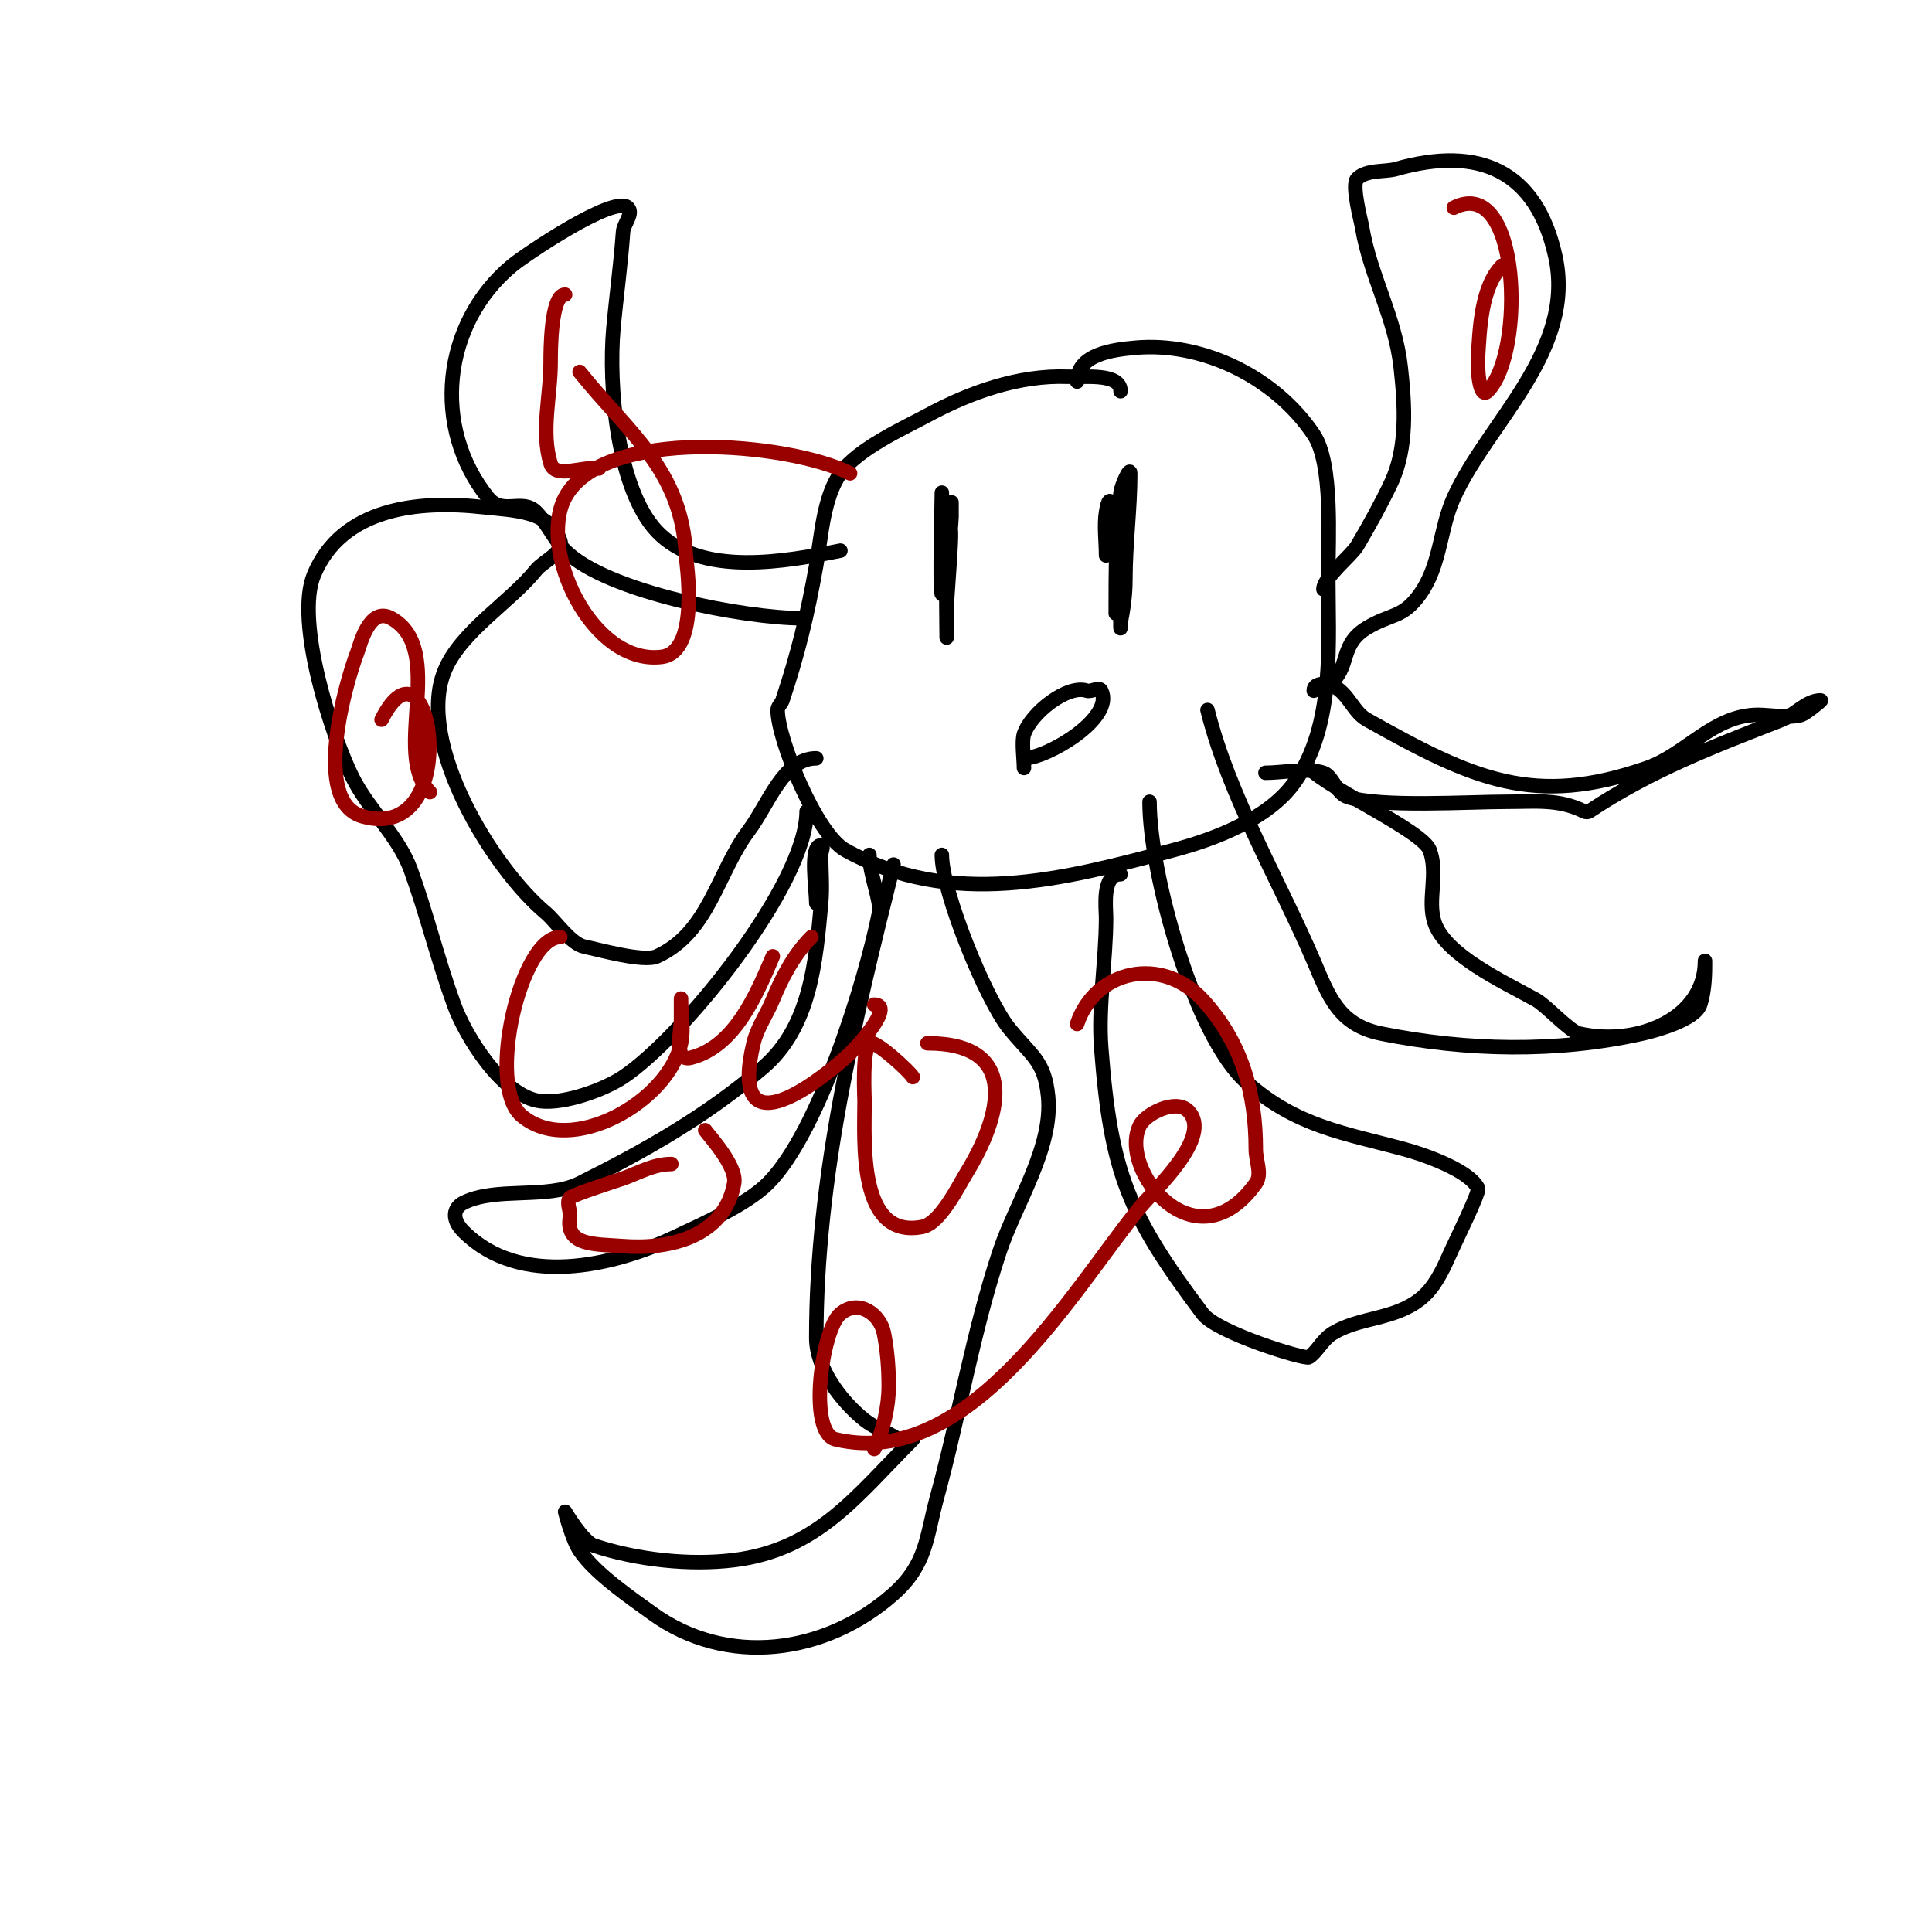
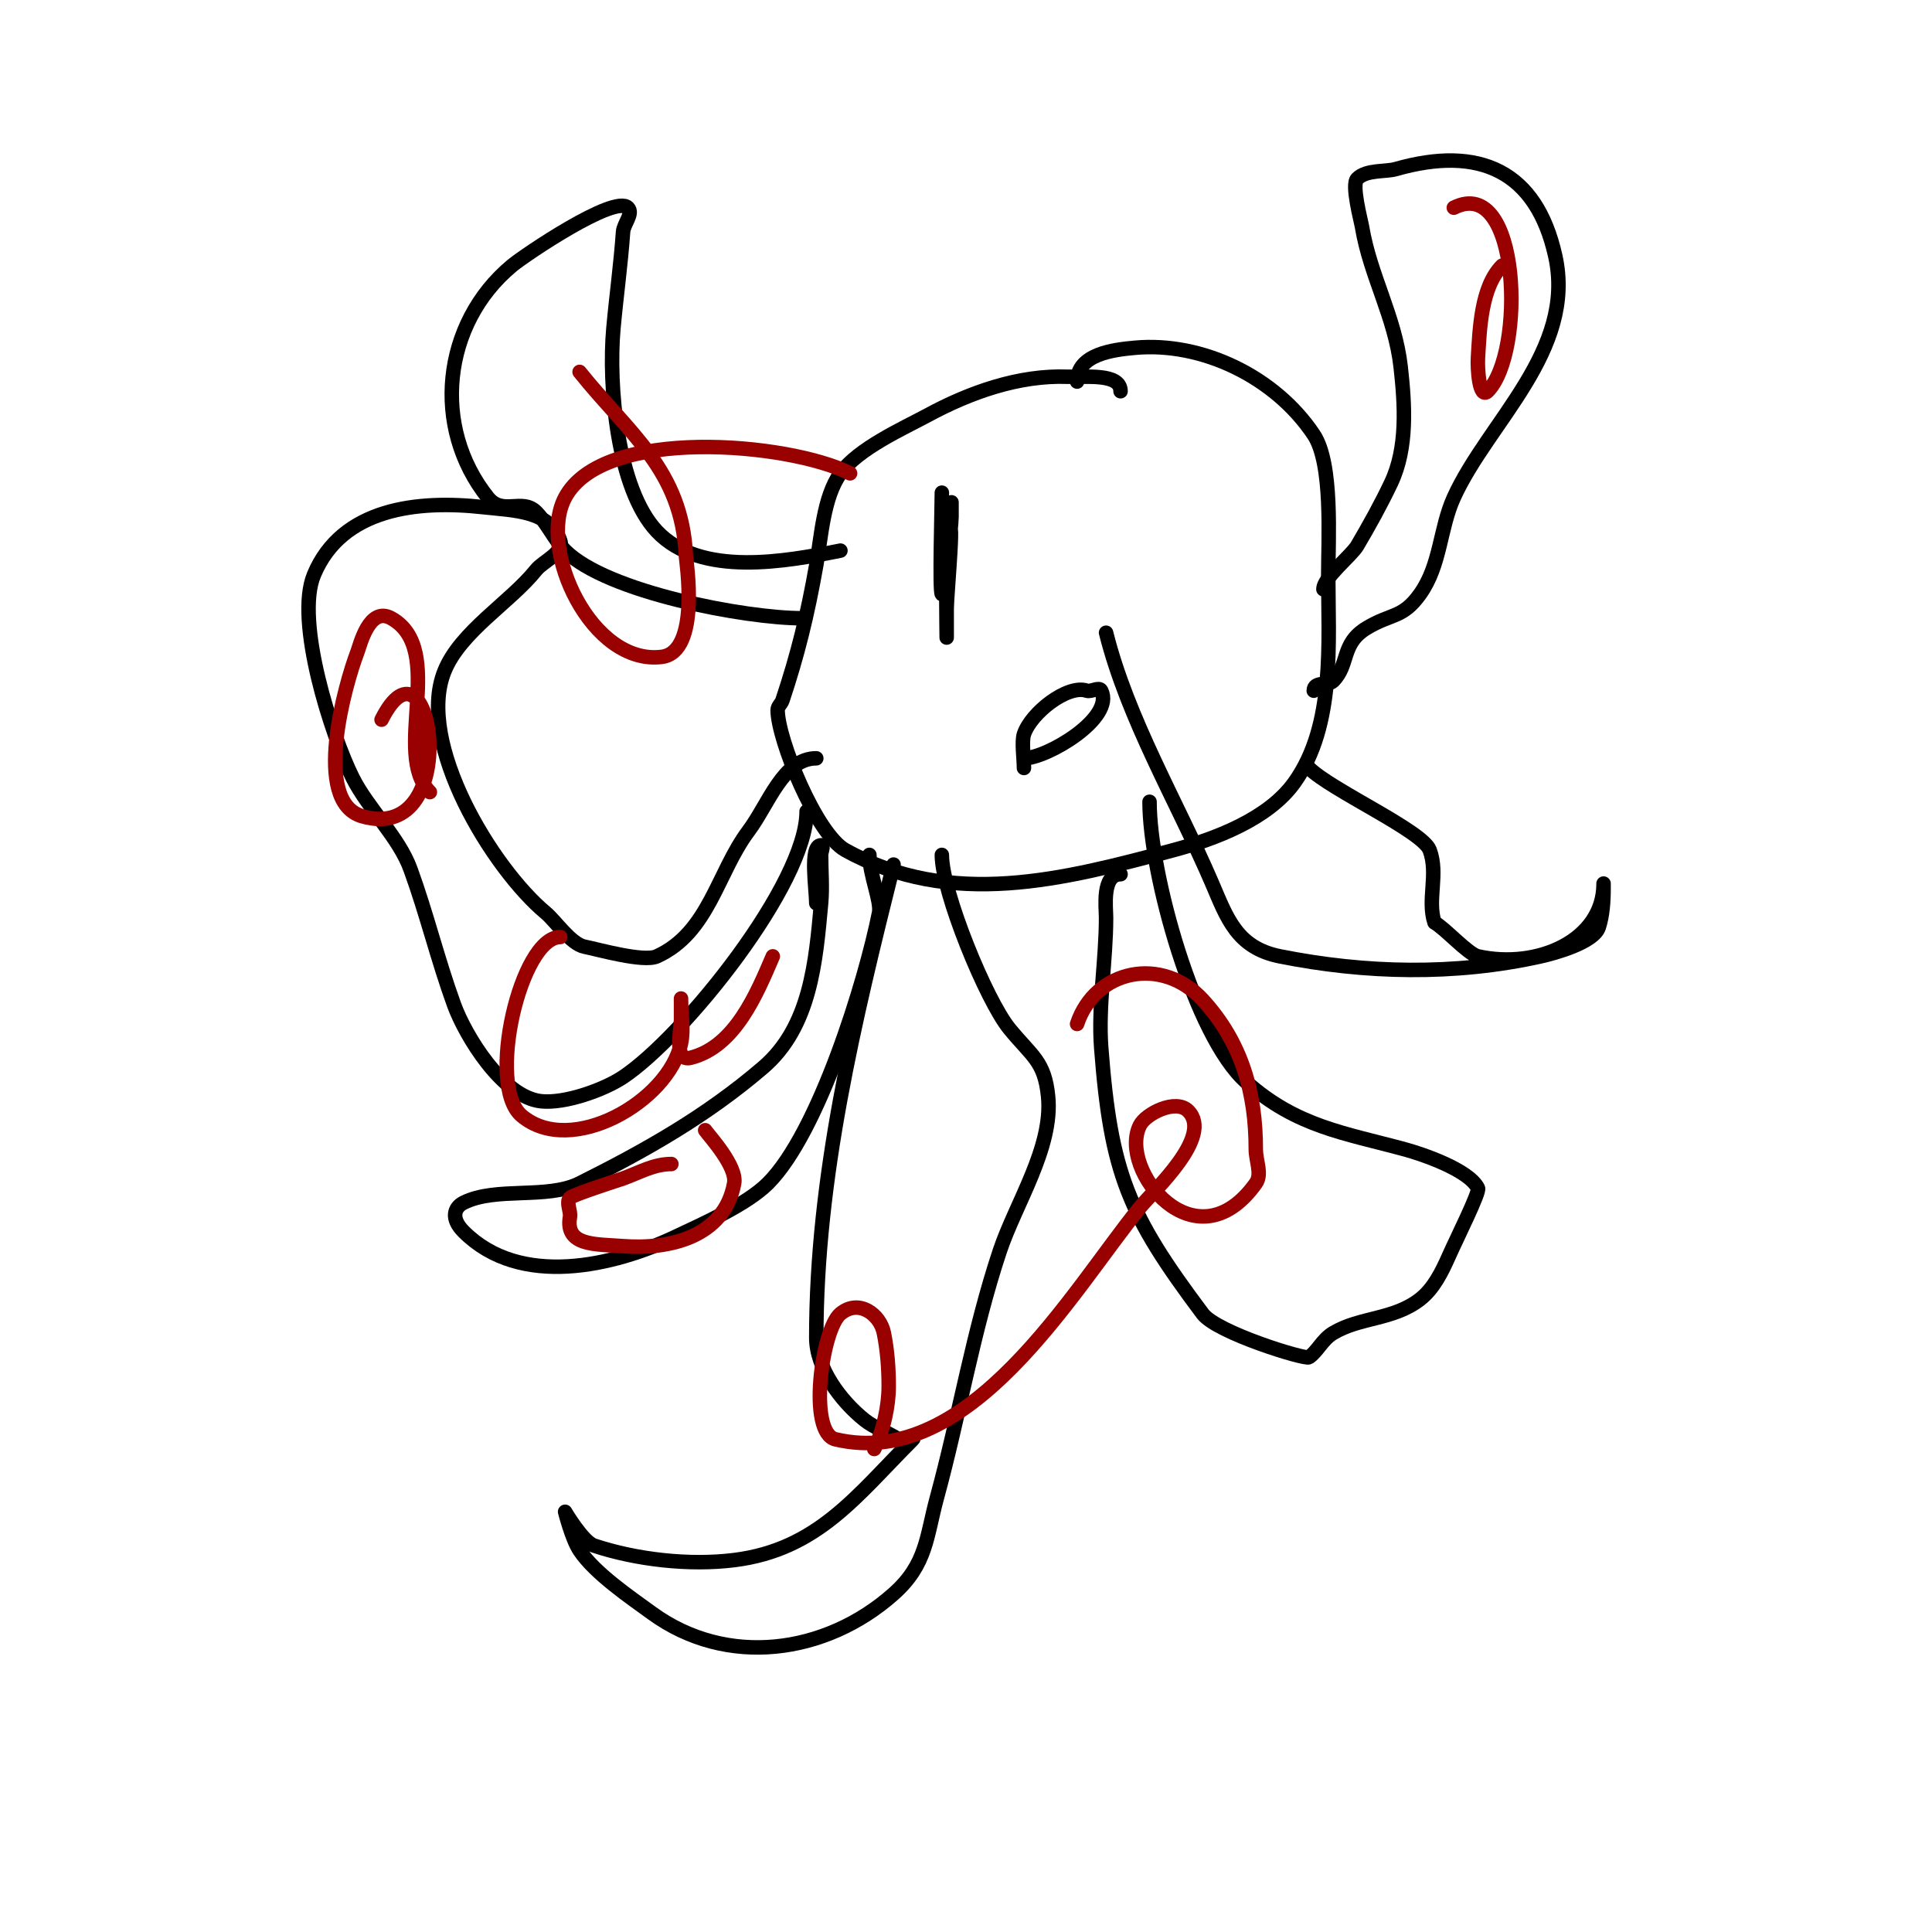
<svg xmlns="http://www.w3.org/2000/svg" viewBox="0 0 400 400" version="1.1">
  <g fill="none" stroke="#000000" stroke-width="3" stroke-linecap="round" stroke-linejoin="round">
    <path d="M232,81c0,-3.801 -7.202,-2.859 -11,-3c-10.021,-0.371 -20.183,3.224 -29,8c-4.895,2.651 -14.306,6.829 -18,12c-3.531,4.943 -3.966,13.143 -5,19c-1.822,10.323 -3.825,18.476 -7,28c-0.236,0.707 -1,1.255 -1,2c0,6.044 7.979,25.655 14,29c22.003,12.224 45.155,6.092 68,0c8.417,-2.245 19.563,-6.389 25,-14c8.489,-11.885 7,-29.105 7,-43c0,-7.318 0.996,-23.006 -3,-29c-7.986,-11.979 -23.11,-19.263 -37,-18c-4.476,0.407 -12,1.282 -12,7" />
    <path d="M195,102c0,2.577 -0.527,20.473 0,21c0.281,0.281 2,-13.809 2,-16c0,-1 0,-3 0,-3c0,0 -0.798,3.982 -1,6c-0.242,2.422 0,22 0,22c0,0 0,-4 0,-6c0,-2.753 1.993,-23.967 0,-14c-0.392,1.961 0,4 0,6c0,2 0,4 0,6" />
-     <path d="M229,115c0,-2.802 -0.459,-6.244 0,-9c1.783,-10.7 3,19.72 3,24c0,0.333 -0.065,-0.673 0,-1c0.592,-2.96 1,-5.982 1,-9c0,-7.374 1,-14.633 1,-22c0,-1.491 -1.826,2.519 -2,4c-0.999,8.494 -1,16.549 -1,25" />
    <path d="M212,159c0,-1.9 -0.51,-5.469 0,-7c1.471,-4.412 9.027,-10.324 13,-9c0.949,0.316 2.553,-0.894 3,0c2.839,5.678 -11.24,14 -16,14" />
    <path d="M169,157c-6.839,0 -9.896,9.528 -14,15c-6.503,8.67 -8.219,21.1 -19,26c-2.753,1.252 -12.14,-1.428 -15,-2c-2.794,-0.559 -6.012,-5.343 -8,-7c-11.051,-9.209 -26.933,-35.168 -21,-50c3.295,-8.238 13.638,-14.297 19,-21c1.431,-1.789 5.81,-3.57 5,-6c-2.116,-6.349 -9.602,-6.289 -16,-7c-13.468,-1.496 -29.23,0.152 -35,14c-4.002,9.606 3.696,33.391 8,42c3.2,6.4 9.551,12.265 12,19c3.349,9.211 5.626,18.722 9,28c2.344,6.445 10.041,19.116 18,20c4.93,0.548 13.041,-2.36 17,-5c12.526,-8.351 38,-40.018 38,-55" />
    <path d="M185,179c-8.118,32.471 -16,64.714 -16,98c0,6.211 4.966,12.973 10,17c1.994,1.595 4.864,2.576 7,4c0.832,0.555 3.707,-0.707 3,0c-11.64,11.64 -19.682,22.835 -37,25c-9.225,1.153 -20.218,-0.073 -29,-3c-2.342,-0.781 -6,-7 -6,-7c0,0 1.42,5.63 3,8c3.168,4.752 10.514,9.738 15,13c15.461,11.244 35.935,8.502 50,-4c6.912,-6.144 6.774,-11.837 9,-20c4.596,-16.854 7.444,-34.333 13,-51c3.267,-9.8 11.059,-21.413 10,-32c-0.732,-7.318 -3.3,-8.255 -8,-14c-4.812,-5.882 -14,-28.311 -14,-36" />
    <path d="M232,181c-3.921,0 -3,6.915 -3,9c0,8.871 -1.673,18.247 -1,27c1.992,25.896 5.568,34.424 21,55c2.942,3.923 21.22,9.52 22,9c1.723,-1.149 2.791,-3.675 5,-5c5.599,-3.36 12.471,-2.699 18,-7c2.846,-2.214 4.536,-5.705 6,-9c1.6,-3.601 6.405,-13.19 6,-14c-1.914,-3.829 -11.649,-7.086 -15,-8c-12.617,-3.441 -22.54,-4.702 -33,-14c-10.633,-9.451 -20,-43.068 -20,-58" />
-     <path d="M271,159c4.566,4.566 23.517,13.046 25,17c1.862,4.965 -0.555,10.336 1,15c2.253,6.76 14.206,12.226 21,16c2.208,1.226 6.94,6.542 9,7c12.372,2.749 26,-3.355 26,-15c0,-0.333 0,0.667 0,1c0,2.582 -0.197,5.591 -1,8c-1.041,3.123 -9.123,5.361 -12,6c-17.831,3.963 -36.295,3.541 -54,0c-8.907,-1.781 -10.961,-7.909 -14,-15c-7.198,-16.795 -17.526,-34.104 -22,-52" />
+     <path d="M271,159c4.566,4.566 23.517,13.046 25,17c1.862,4.965 -0.555,10.336 1,15c2.208,1.226 6.94,6.542 9,7c12.372,2.749 26,-3.355 26,-15c0,-0.333 0,0.667 0,1c0,2.582 -0.197,5.591 -1,8c-1.041,3.123 -9.123,5.361 -12,6c-17.831,3.963 -36.295,3.541 -54,0c-8.907,-1.781 -10.961,-7.909 -14,-15c-7.198,-16.795 -17.526,-34.104 -22,-52" />
    <path d="M274,122c0,-2.408 5.81,-6.977 7,-9c2.495,-4.242 4.893,-8.552 7,-13c3.451,-7.284 2.869,-16.179 2,-24c-1.151,-10.363 -6.318,-18.907 -8,-29c-0.218,-1.309 -2.243,-8.757 -1,-10c1.926,-1.926 5.78,-1.366 8,-2c17.284,-4.938 29.078,0.35 33,18c4.36,19.62 -13.886,34.35 -21,50c-2.934,6.455 -2.712,13.997 -7,20c-3.607,5.049 -5.886,3.931 -11,7c-5.446,3.268 -3.576,7.576 -7,11c-0.996,0.996 -4,0.011 -4,2" />
    <path d="M174,114c-11.093,2.219 -28.939,5.594 -38,-4c-8.285,-8.773 -10.059,-30.356 -9,-42c0.619,-6.813 1.505,-13.07 2,-20c0.121,-1.695 2.202,-3.798 1,-5c-2.765,-2.765 -21.383,9.82 -24,12c-14.476,12.064 -16.612,33.485 -5,48c3.056,3.821 7.065,0.065 10,3c2.176,2.176 3.824,5.824 6,8c8.682,8.682 37.532,14 49,14" />
    <path d="M169,187c0,-2.839 -1.441,-12 1,-12c0.667,0 0,1.333 0,2c0,3.333 0.302,6.68 0,10c-1.096,12.054 -2.172,25.576 -12,34c-11.873,10.177 -24.392,17.196 -38,24c-6.703,3.351 -17.309,0.655 -24,4c-2.005,1.002 -2.7,3.3 0,6c11.735,11.735 31.077,7.122 44,1c5.521,-2.615 14.606,-6.606 19,-11c10.528,-10.528 20.135,-41.673 23,-56c0.484,-2.422 -2,-7.934 -2,-12" />
-     <path d="M276,142c3.271,1.635 4.146,5.395 7,7c22.048,12.402 34.644,18.124 58,10c8.056,-2.802 13.776,-11 23,-11c2.368,0 6.719,0.76 9,0c0.808,-0.269 4.232,-3 4,-3c-2.981,0 -5.221,2.919 -8,4c-14.415,5.606 -27.359,10.573 -40,19c-0.277,0.185 -0.702,0.149 -1,0c-5.272,-2.636 -10.062,-2 -16,-2c-7.876,0 -26.4,1.2 -33,-1c-2.356,-0.785 -3.093,-4.364 -5,-5c-3.188,-1.063 -8.593,0 -12,0" />
  </g>
  <g fill="none" stroke="#990000" stroke-width="3" stroke-linecap="round" stroke-linejoin="round">
    <path d="M89,164c-7.939,-7.939 3.569,-29.573 -8,-36c-4.563,-2.535 -6.437,5.535 -7,7c-2.491,6.476 -9.49,31.003 1,34c21.31,6.089 14.336,-40.673 4,-20" />
    <path d="M116,194c-8.217,0 -15.394,30.744 -8,37c10.222,8.649 30.426,-2.987 33,-15c0.629,-2.933 0,-6 0,-9c0,-1.333 0,2.667 0,4c0,2.286 -1.609,8.902 2,8c9.183,-2.296 13.688,-13.272 17,-21" />
    <path d="M176,98c-12.781,-6.391 -51.113,-9.789 -59,5c-5.729,10.742 5.526,34.809 20,33c8.074,-1.009 5.052,-19.859 5,-21c-0.807,-17.757 -11.838,-25.297 -22,-38" />
-     <path d="M117,61c-3.027,0 -3,12.103 -3,14c0,7 -2.059,14.31 0,21c0.985,3.202 6.696,0.449 10,1" />
    <path d="M311,55c-4.425,4.425 -4.646,13.34 -5,19c-0.151,2.422 0.284,8.716 2,7c7.83,-7.83 6.847,-44.923 -7,-38" />
-     <path d="M189,223c-0.494,-0.988 -8.016,-7.984 -9,-7c-1.534,1.534 -1,11.23 -1,12c0,8.288 -1.441,28.688 12,26c3.681,-0.736 7.483,-8.535 9,-11c7.144,-11.61 11.516,-27 -8,-27" />
    <path d="M139,241c-3.647,0 -6.58,1.756 -10,3c-0.166,0.06 -10.46,3.352 -11,4c-0.854,1.024 0.219,2.685 0,4c-1.005,6.032 5.312,5.562 11,6c9.578,0.737 20.979,-1.883 23,-13c0.639,-3.514 -5.071,-9.7 -6,-11" />
-     <path d="M168,194c-3.598,3.598 -6.063,8.295 -8,13c-1.25,3.036 -3.248,5.804 -4,9c-5.261,22.358 12.806,8.506 19,3c3.122,-2.775 10.177,-11 6,-11" />
    <path d="M181,300c1.892,-3.784 3,-8.846 3,-13c0,-3.682 -0.278,-7.39 -1,-11c-0.775,-3.875 -5.193,-7.172 -9,-4c-3.865,3.221 -6.784,24.639 -1,26c27.822,6.546 48.959,-30.719 63,-48c2.889,-3.556 15.277,-14.723 10,-20c-2.574,-2.574 -8.782,0.564 -10,3c-4.569,9.138 11.533,29.453 24,12c1.356,-1.899 0,-4.667 0,-7c0,-11.689 -2.836,-22.094 -11,-31c-8.401,-9.164 -22.237,-6.289 -26,5" />
  </g>
</svg>